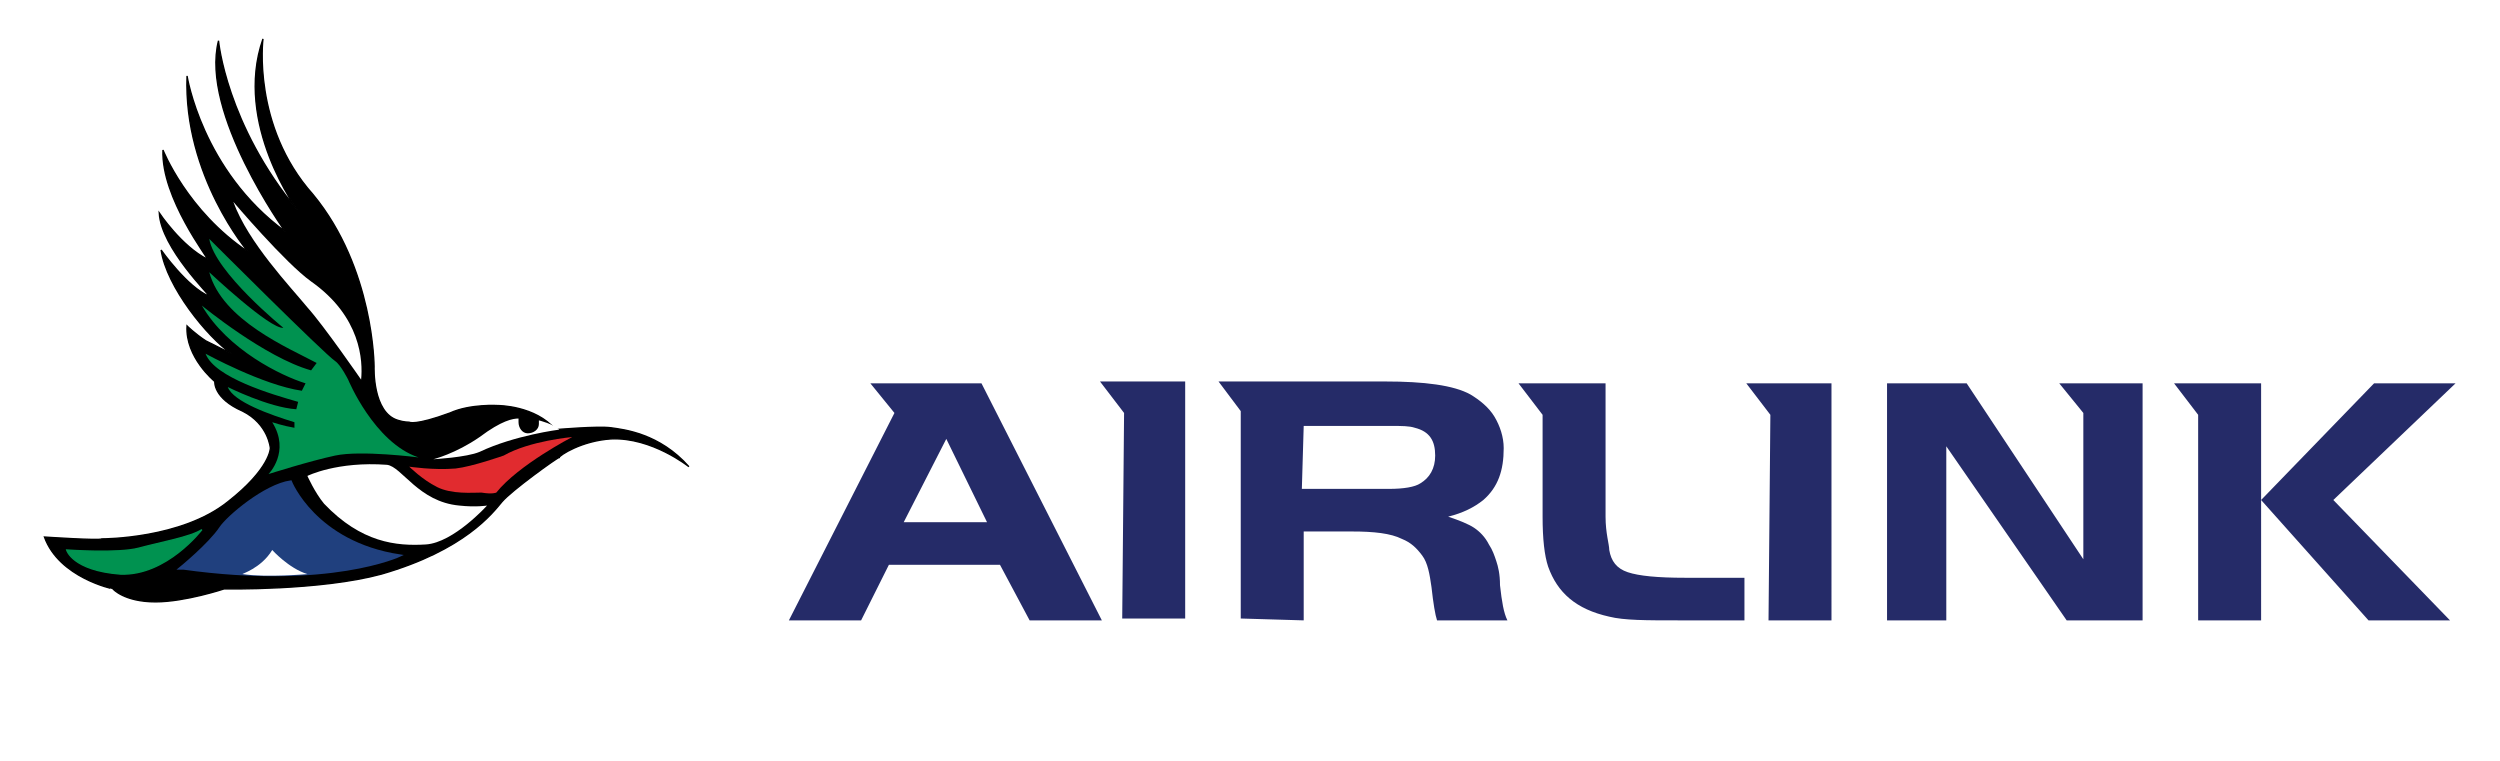
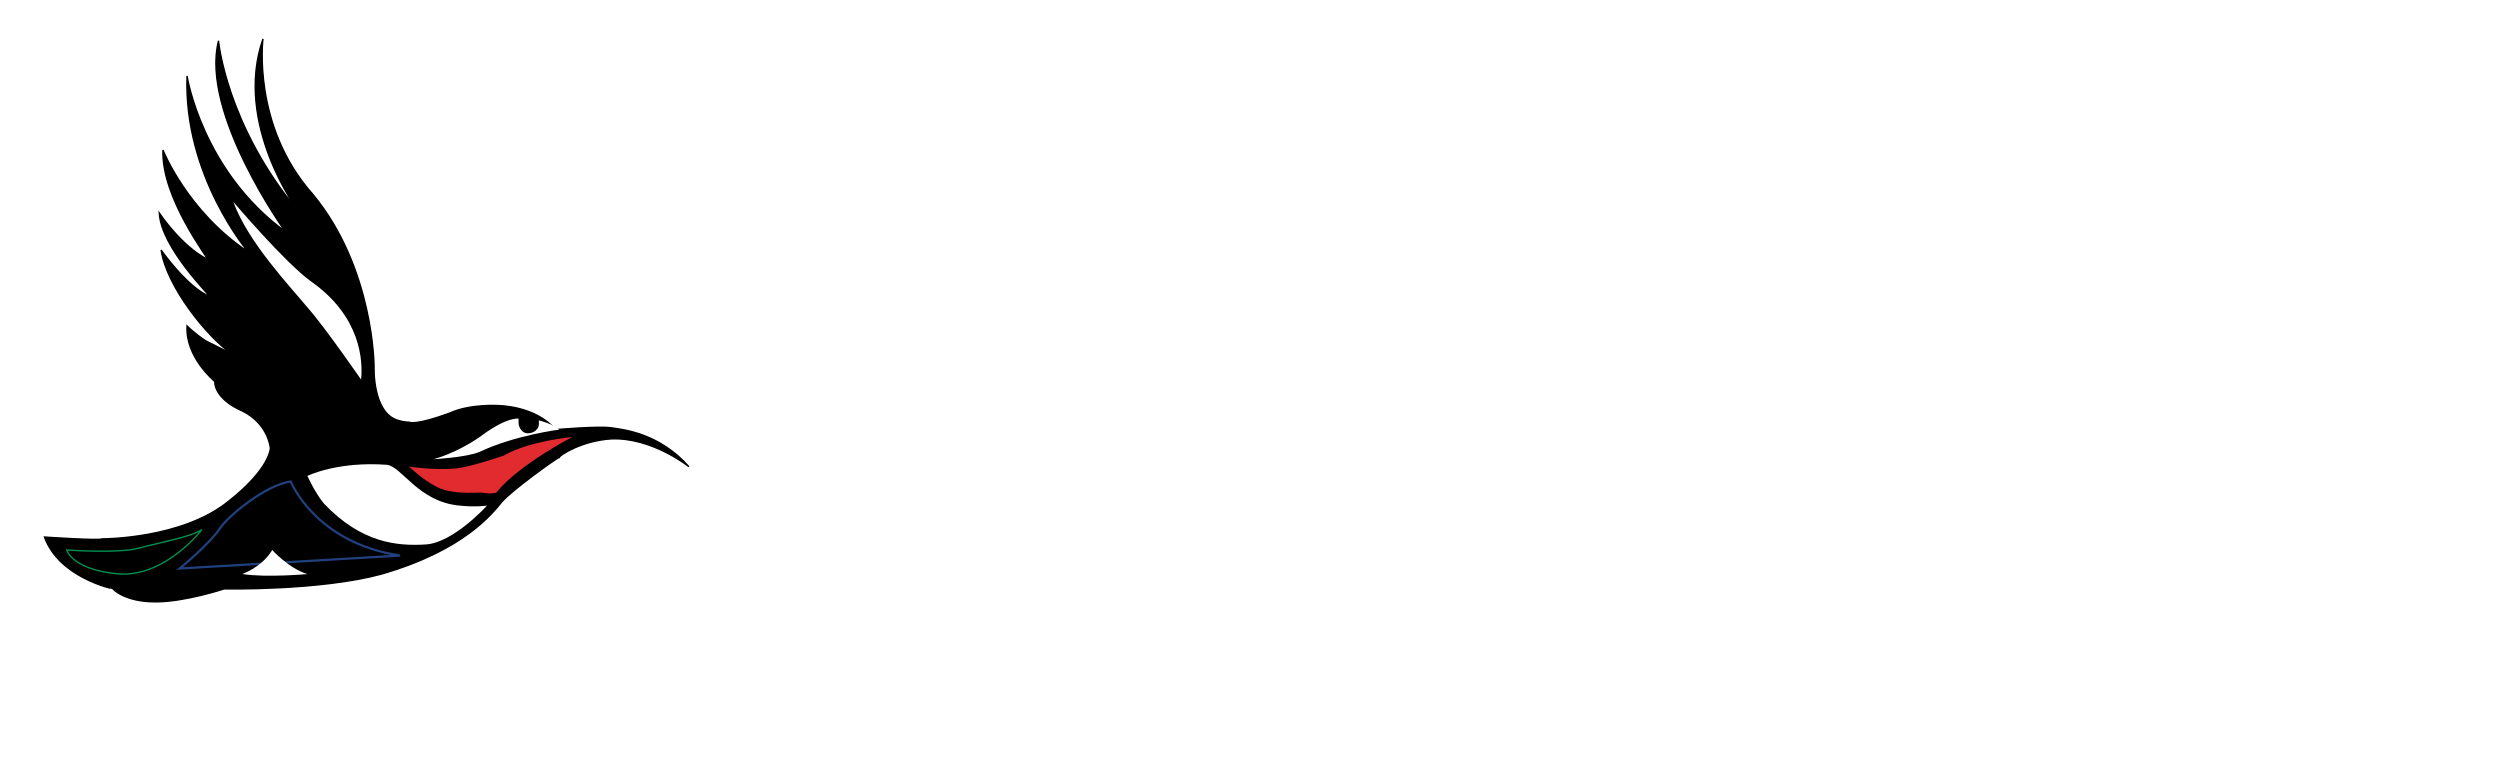
<svg xmlns="http://www.w3.org/2000/svg" xmlns:xlink="http://www.w3.org/1999/xlink" id="Layer_1" x="0px" y="0px" viewBox="0 0 135 41.1" style="enable-background:new 0 0 135 41.1;" xml:space="preserve">
  <style type="text/css">	.st0{fill:#252B68;}	.st1{clip-path:url(#SVGID_00000027562587819848133810000016194631607049297566_);}	.st2{clip-path:url(#SVGID_00000106828996808786488180000005135366957400756637_);}	.st3{clip-path:url(#SVGID_00000026133615639836137180000003830728554759352192_);}	.st4{fill:#FFFFFF;}	.st5{fill:none;stroke:#FFFFFF;stroke-width:0.121;stroke-miterlimit:3.864;}	.st6{fill:none;stroke:#000000;stroke-width:7.459847e-02;stroke-miterlimit:3.864;}	.st7{fill:#009250;}	.st8{fill:none;stroke:#009250;stroke-width:7.459847e-02;stroke-miterlimit:3.864;}	.st9{fill:#20407E;}	.st10{fill:none;stroke:#20407E;stroke-width:0.121;stroke-miterlimit:3.864;}	.st11{fill:#E12B2F;}	.st12{fill:#442259;}	.st13{fill:#F05B26;}	.st14{fill:#194377;}	.st15{fill:#CD2027;}	.st16{fill:#1A171B;}	.st17{fill:#EB2027;}	.st18{fill-rule:evenodd;clip-rule:evenodd;fill:#FFFFFF;}	.st19{fill-rule:evenodd;clip-rule:evenodd;fill:#808083;}	.st20{fill-rule:evenodd;clip-rule:evenodd;fill:#92969A;}	.st21{fill-rule:evenodd;clip-rule:evenodd;fill:#79133E;}	.st22{fill:#808083;}	.st23{fill-rule:evenodd;clip-rule:evenodd;fill:#DF3A3E;}	.st24{fill-rule:evenodd;clip-rule:evenodd;fill:#221F1F;}	.st25{fill-rule:evenodd;clip-rule:evenodd;fill:#F19026;}	.st26{fill-rule:evenodd;clip-rule:evenodd;fill:#C8D150;}	.st27{fill-rule:evenodd;clip-rule:evenodd;fill:#83BE5F;}	.st28{fill-rule:evenodd;clip-rule:evenodd;fill:#D95153;}	.st29{fill-rule:evenodd;clip-rule:evenodd;fill:#BB4350;}	.st30{fill:#C6494C;}	.st31{fill:#FBC927;}	.st32{fill:#6E9C6F;}	.st33{fill:#194378;}	.st34{fill:#1A4277;}</style>
  <g>
-     <path class="st0" d="M60.7,22.3l-1.3-1.7H64v12.8h-3.4 M95.5,33.5h3.4V20.7h-4.6l1.3,1.7 M70.4,23h4.7c0.6,0,1,0,1.3,0.1  c0.8,0.2,1.1,0.7,1.1,1.5c0,0.7-0.3,1.2-0.8,1.5c-0.3,0.2-0.9,0.3-1.7,0.3h-4.7 M70.4,33.5v-4.8H73c1.2,0,2.1,0.1,2.7,0.4  c0.5,0.2,0.8,0.5,1.1,0.9c0.3,0.4,0.4,1,0.5,1.7c0.1,0.9,0.2,1.5,0.3,1.8l3.8,0c-0.2-0.4-0.3-1-0.4-1.9c0-0.6-0.1-1-0.2-1.3  c-0.1-0.3-0.2-0.6-0.4-0.9c-0.2-0.4-0.5-0.7-0.8-0.9c-0.3-0.2-0.8-0.4-1.4-0.6c0.8-0.2,1.4-0.5,1.9-0.9c0.8-0.7,1.1-1.6,1.1-2.8  c0-0.6-0.2-1.2-0.5-1.7c-0.3-0.5-0.8-0.9-1.3-1.2c-0.9-0.5-2.5-0.7-4.6-0.7h-9l1.2,1.6l0,11.2L70.4,33.5L70.4,33.5L70.4,33.5z   M82,20.7l1.3,1.7v5.3v0.2c0,1.2,0.1,2.1,0.3,2.7c0.5,1.4,1.5,2.3,3.3,2.7c0.8,0.2,2,0.2,3.7,0.2h3.6v-2.3h-3.2  c-1.5,0-2.5-0.1-3.1-0.3c-0.6-0.2-0.9-0.6-1-1.2c0-0.3-0.2-0.9-0.2-1.8v-7.2h-3.3 M53.3,28.2h-4.5l2.3-4.5 M46.5,33.5l1.5-3h6  l1.6,3h3.9L53,20.7h-6l1.3,1.6l-5.7,11.2H46.5z M111.6,33.5h4.1V20.7h-4.5l1.3,1.6v7.9l-6.3-9.5h-4.3v12.8h3.2v-9.4 M127.9,33.5  h4.4L126,27l6.6-6.3h-4.4l-6.1,6.3 M118.7,20.7h-1.3l1.3,1.7v11.1h3.4V20.7H118.7z" />
    <g>
      <g>
        <defs>
          <path id="SVGID_1_" d="M6.9,26.9c-0.3,6.4,4.8,11.9,11.4,12.3s12.2-4.6,12.5-11S26,16.3,19.4,15.9c-0.2,0-0.5,0-0.7,0     C12.4,15.9,7.2,20.7,6.9,26.9" />
        </defs>
        <clipPath id="SVGID_00000163756130835889798660000004445368318211140996_">
          <use xlink:href="#SVGID_1_" style="overflow:visible;" />
        </clipPath>
        <g style="clip-path:url(#SVGID_00000163756130835889798660000004445368318211140996_);">
          <g>
            <g>
              <defs>
                <rect id="SVGID_00000001638853357919737710000007040628687660315538_" x="6.4" y="14.9" transform="matrix(5.232995e-02 -0.999 0.999 5.232995e-02 -9.866 45.09)" width="24.9" height="25.8" />
              </defs>
              <clipPath id="SVGID_00000007401655679561883800000012291516408662589883_">
                <use xlink:href="#SVGID_00000001638853357919737710000007040628687660315538_" style="overflow:visible;" />
              </clipPath>
              <g style="clip-path:url(#SVGID_00000007401655679561883800000012291516408662589883_);">
                <g>
                  <defs>
-                     <rect id="SVGID_00000021799208039891999820000002395328362075585445_" x="5" y="13.5" transform="matrix(5.233797e-02 -0.999 0.999 5.233797e-02 -9.858 45.083)" width="27.6" height="28.4" />
-                   </defs>
+                     </defs>
                  <clipPath id="SVGID_00000166658410100043089290000005310167896928639894_">
                    <use xlink:href="#SVGID_00000021799208039891999820000002395328362075585445_" style="overflow:visible;" />
                  </clipPath>
                  <g style="clip-path:url(#SVGID_00000166658410100043089290000005310167896928639894_);">
                    <image style="overflow:visible;enable-background:new    ;" width="579" height="563" transform="matrix(5.147608e-02 0 0 5.147608e-02 3.932 13.271)">									</image>
                  </g>
                </g>
              </g>
            </g>
          </g>
        </g>
      </g>
    </g>
    <polyline class="st4" points="10.5,19.1 12.6,19.2 12.7,17.7 10.6,17.6  " />
    <polygon class="st5" points="10.6,17.6 12.7,17.7 12.6,19.2 10.5,19.1  " />
    <path d="M20.2,19.8c0,0-0.1,2.5,1.3,2.9c0.3,0.1,0.6,0.1,0.6,0.1s0.3,0.2,2.2-0.5c1.1-0.5,2.6-0.4,2.6-0.4s2,0,3.1,1.3  c0,0,2.3-0.2,3-0.1c0.7,0.1,2.6,0.3,4.2,2.1c0,0-2-1.6-4.2-1.5c-1.6,0.1-2.8,0.9-2.8,1c-0.1,0-2.6,1.8-3.1,2.4  c-0.5,0.6-2,2.6-6.5,3.9c-3.3,0.9-8.5,0.8-8.5,0.8s-2.1,0.7-3.7,0.7c-1.7,0-2.3-0.7-2.3-0.7S3.2,31.2,2.4,29c0,0,3,0.2,3.1,0.1  c0.1,0,4.3,0,6.8-2c2.3-1.8,2.3-2.9,2.3-2.9s-0.1-1.3-1.5-2c-1.6-0.7-1.5-1.6-1.5-1.6s-1.6-1.3-1.5-3c0,0,0.4,0.4,1,0.8l1.4,0.7  c-1.3-0.9-3.5-3.6-3.8-5.6c0,0,1.4,2,2.6,2.5c0.1,0-2.6-2.6-2.7-4.5c0,0,1.2,1.8,2.6,2.5c0.1,0-2.5-3.3-2.4-5.9  c0,0,1.3,3.3,4.6,5.5c0,0-3.5-4.1-3.3-9.5c0,0,0.8,5.1,5.3,8.4c0,0-4.6-6.4-3.6-10.3c0,0,0.4,4.5,4.3,9.2c0,0-3.5-4.7-1.9-9.3  c0,0-0.6,4.7,2.7,8.4C20.2,14.5,20.2,19.8,20.2,19.8" />
    <path class="st6" d="M20.2,19.8c0,0-0.1,2.5,1.3,2.9c0.3,0.1,0.6,0.1,0.6,0.1s0.3,0.2,2.2-0.5c1.1-0.5,2.6-0.4,2.6-0.4s2,0,3.1,1.3  c0,0,2.3-0.2,3-0.1c0.7,0.1,2.6,0.3,4.2,2.1c0,0-2-1.6-4.2-1.5c-1.6,0.1-2.8,0.9-2.8,1c-0.1,0-2.6,1.8-3.1,2.4  c-0.5,0.6-2,2.6-6.5,3.9c-3.3,0.9-8.5,0.8-8.5,0.8s-2.1,0.7-3.7,0.7c-1.7,0-2.3-0.7-2.3-0.7S3.2,31.2,2.4,29c0,0,3,0.2,3.1,0.1  c0.1,0,4.3,0,6.8-2c2.3-1.8,2.3-2.9,2.3-2.9s-0.1-1.3-1.5-2c-1.6-0.7-1.5-1.6-1.5-1.6s-1.6-1.3-1.5-3c0,0,0.4,0.4,1,0.8l1.4,0.7  c-1.3-0.9-3.5-3.6-3.8-5.6c0,0,1.4,2,2.6,2.5c0.1,0-2.6-2.6-2.7-4.5c0,0,1.2,1.8,2.6,2.5c0.1,0-2.5-3.3-2.4-5.9  c0,0,1.3,3.3,4.6,5.5c0,0-3.5-4.1-3.3-9.5c0,0,0.8,5.1,5.3,8.4c0,0-4.6-6.4-3.6-10.3c0,0,0.4,4.5,4.3,9.2c0,0-3.5-4.7-1.9-9.3  c0,0-0.6,4.7,2.7,8.4C20.2,14.5,20.2,19.8,20.2,19.8z" />
-     <path class="st7" d="M3.6,29.7c0,0,2.8,0.2,3.9-0.1s2.8-0.6,3.4-1c0,0-1.9,2.5-4.4,2.4C3.9,30.8,3.6,29.7,3.6,29.7" />
    <path class="st8" d="M3.6,29.7c0,0,2.8,0.2,3.9-0.1s2.8-0.6,3.4-1c0,0-1.9,2.5-4.4,2.4C3.9,30.8,3.6,29.7,3.6,29.7z" />
-     <path class="st9" d="M9.7,30.7c0,0,1.6-1.3,2.2-2.2c0.4-0.6,2.4-2.3,3.8-2.5c0,0,1.3,3.3,5.9,4c0,0-3.8,1.8-11.7,0.7" />
-     <path class="st10" d="M9.7,30.7c0,0,1.6-1.3,2.2-2.2c0.4-0.6,2.4-2.3,3.8-2.5c0,0,1.3,3.3,5.9,4c0,0-3.8,1.8-11.7,0.7L9.7,30.7z" />
+     <path class="st10" d="M9.7,30.7c0,0,1.6-1.3,2.2-2.2c0.4-0.6,2.4-2.3,3.8-2.5c0,0,1.3,3.3,5.9,4L9.7,30.7z" />
    <path class="st11" d="M30.9,23.6c0,0-2.9,1.5-4.1,3c0,0-0.2,0.1-0.8,0c-0.5,0-1.6,0.1-2.4-0.3c-0.8-0.4-1.5-1.1-1.5-1.1  s1.3,0.2,2.5,0.1c0.9-0.1,2.6-0.7,2.6-0.7C28.6,23.8,30.9,23.6,30.9,23.6" />
    <path class="st4" d="M16.6,25.7c0,0,1.6-0.8,4.3-0.6c0.8,0.1,1.7,2,3.9,2.2c0.9,0.1,1.5,0,1.5,0s-1.8,2-3.3,2.1  c-1.6,0.1-3.5-0.1-5.5-2.2C17,26.6,16.6,25.7,16.6,25.7 M13.1,31c1.3,0.2,3.5,0,3.5,0c-1-0.3-1.9-1.3-1.9-1.3  C14.1,30.7,13,31,13.1,31 M25.9,23.6c1.2-0.9,1.8-1,2.1-1c0,0,0,0.1,0,0.2c0,0.3,0.2,0.6,0.5,0.6c0.3,0,0.6-0.2,0.6-0.5  c0,0,0-0.2,0-0.2c0,0,0.8,0.2,1.1,0.5c0,0-2.4,0.3-4.3,1.2c-0.7,0.3-2.5,0.4-2.5,0.4S24.6,24.5,25.9,23.6 M12.6,10.9  c0,0,2.8,3.3,4.2,4.3c2.7,1.9,2.8,4.3,2.7,5.3c0,0-2-2.9-2.9-3.9C15.7,15.5,13.4,13.1,12.6,10.9" />
-     <path class="st7" d="M14.5,25.6c0,0,1.2-1.2,0.2-2.8c0,0,0.6,0.2,1.2,0.3c0,0,0-0.3,0-0.3c-1.3-0.4-3.3-1.1-3.6-1.9  c0,0,2.2,1.1,3.7,1.2l0.1-0.4c-1.4-0.4-4.5-1.3-5-2.6c0,0,3.1,1.7,5.2,2c0,0,0.2-0.4,0.2-0.4c-1.3-0.4-4.2-1.8-5.6-4.2  c0,0,3.4,2.8,5.9,3.5l0.3-0.4c-1.5-0.8-5.1-2.3-5.8-4.9c0,0,3.3,3.1,4,3c0,0-3.7-3-4-4.8c0,0,6.2,6.2,6.8,6.6c0.3,0.2,0.7,1,0.7,1  s1.4,3.4,3.8,4.2c0,0-3.1-0.4-4.5-0.1C16.7,24.9,14.5,25.6,14.5,25.6" />
  </g>
</svg>